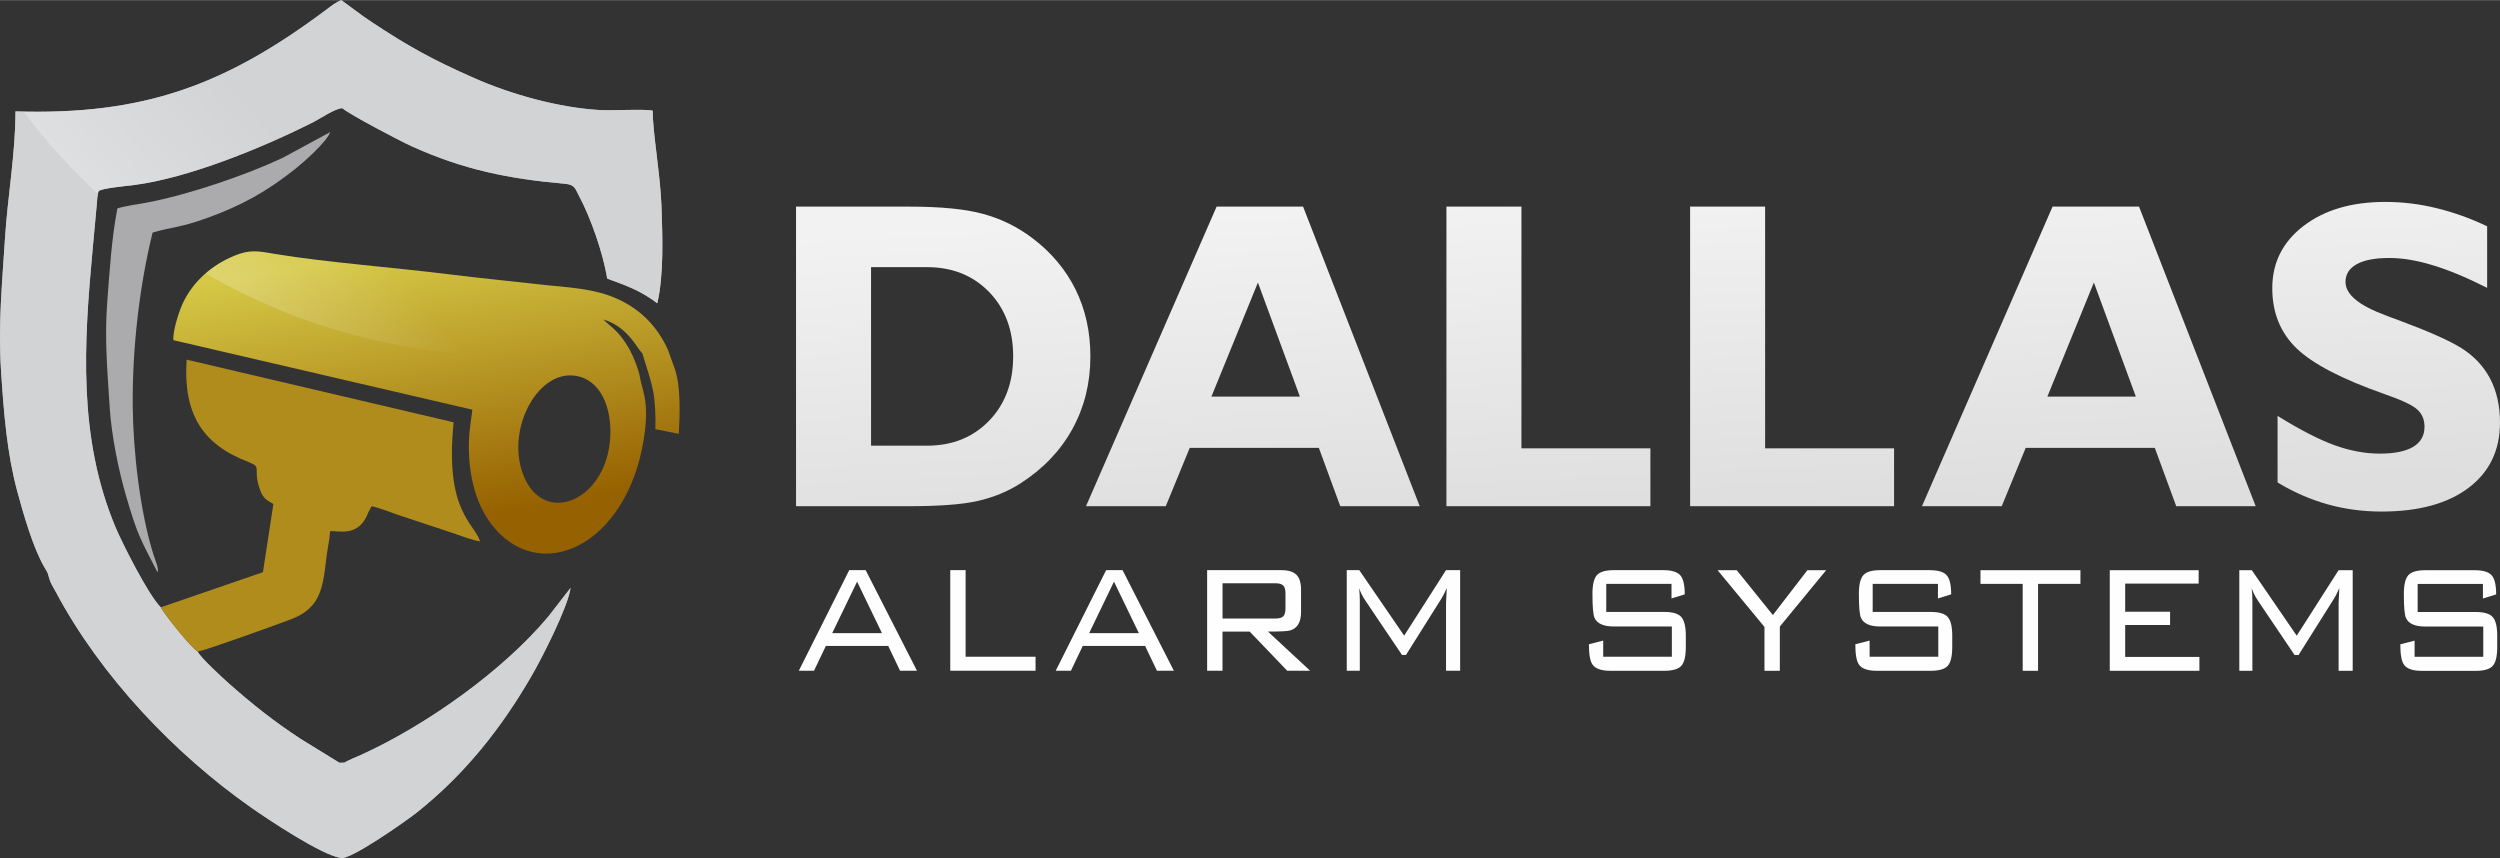
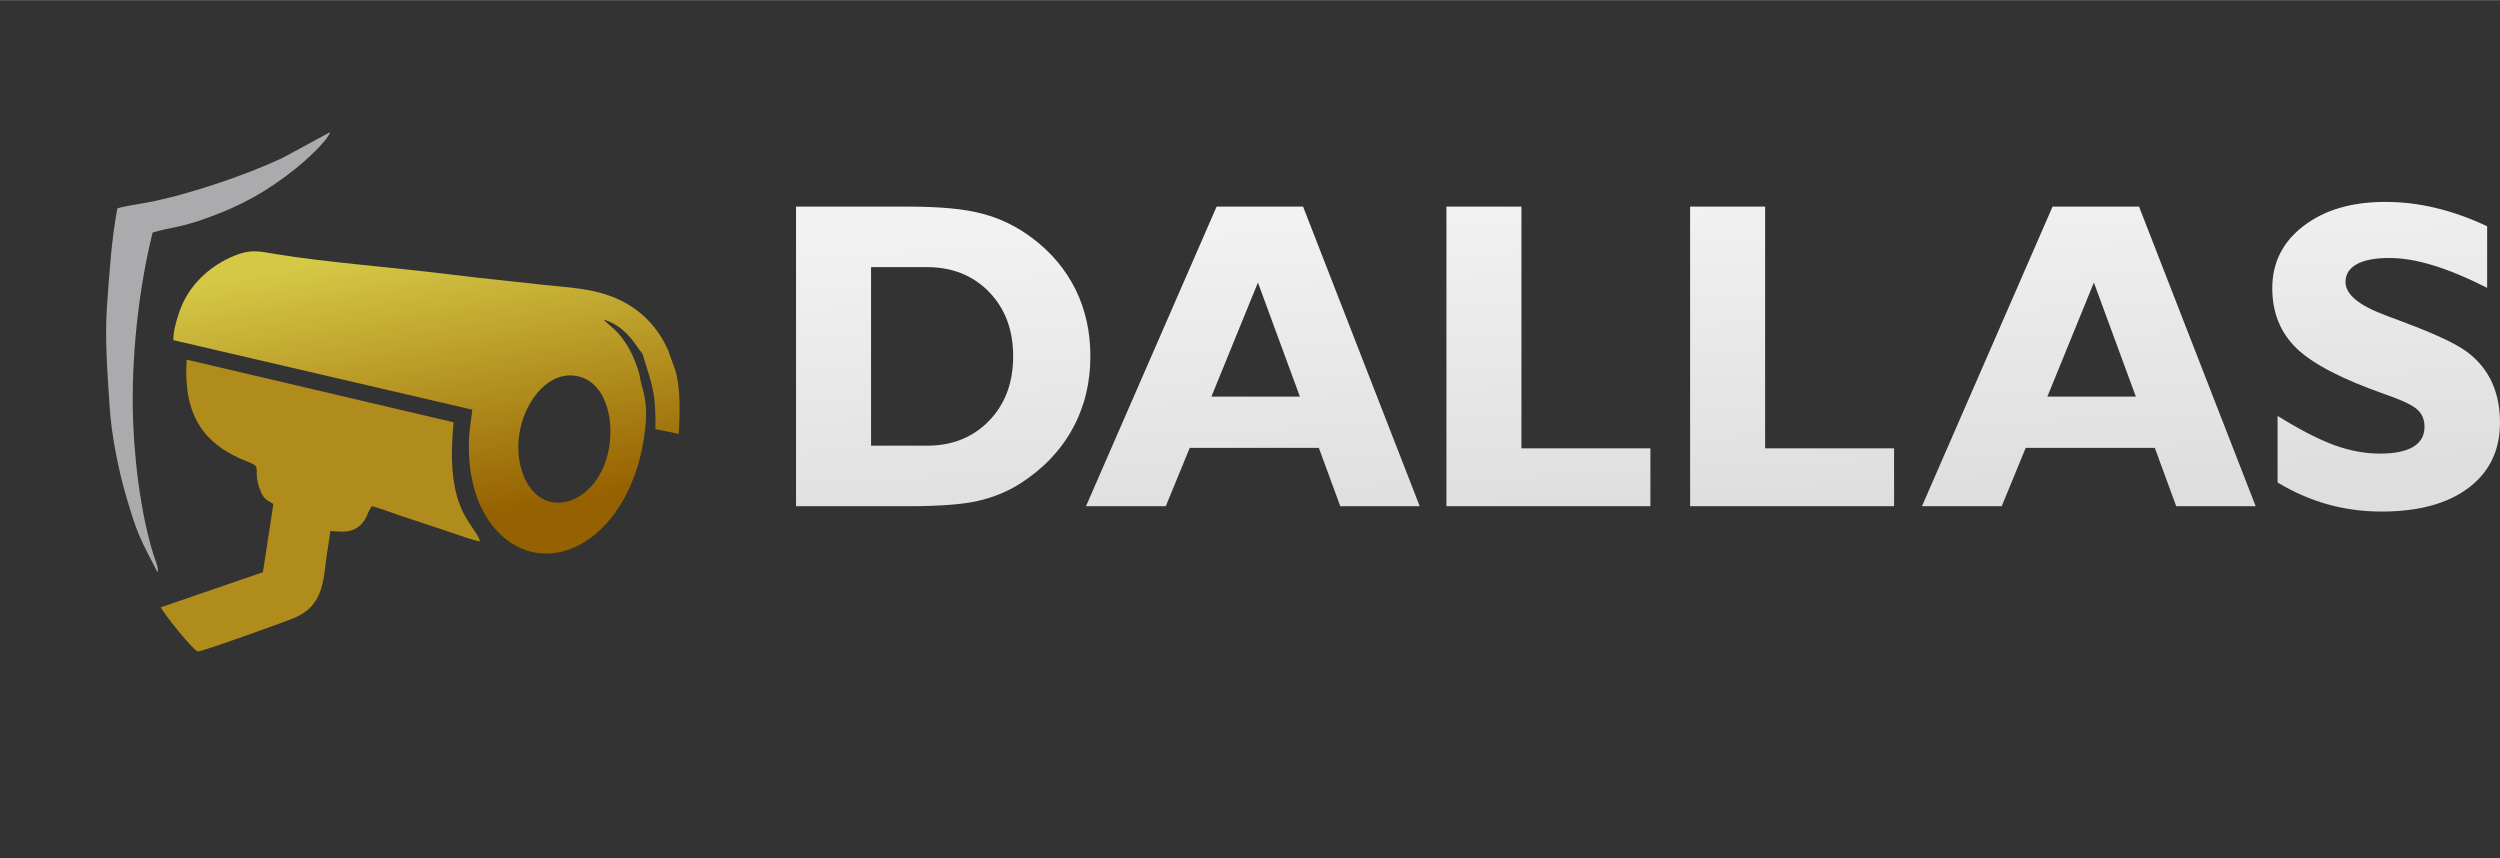
<svg xmlns="http://www.w3.org/2000/svg" xml:space="preserve" width="4.393in" height="1.508in" version="1.1" style="shape-rendering:geometricPrecision; text-rendering:geometricPrecision; image-rendering:optimizeQuality; fill-rule:evenodd; clip-rule:evenodd" viewBox="0 0 3691.84 1266.91">
  <rect x="0" y="0" width="3691.84" height="1266.91" fill="#333333" stroke="none" />
  <defs>
    <style type="text/css"> .fil3 {fill:none} .fil1 {fill:#D2D3D5} .fil0 {fill:#A9ABAE} .fil8 {fill:#ABABAD} .fil7 {fill:#B08C1D} .fil2 {fill:#FEFEFE} .fil5 {fill:#FEFEFE;fill-rule:nonzero} .fil6 {fill:url(#id6)} .fil4 {fill:url(#id7);fill-rule:nonzero} </style>
    <clipPath id="id0">
      <path d="M509.11 1125.98l-7.82 0.24 -57.53 -35.4c-39.9,-26.31 -69.38,-49.62 -105.57,-81.54 -7.27,-6.4 -42.83,-38.88 -46.22,-47.25 -8.22,-3.72 -49.55,-55.15 -54.68,-65.5 -18.18,-17.94 -57.05,-95.06 -66.69,-118.13 -55.71,-132.83 -46.7,-271.34 -33.66,-411.99l5.93 -64.16c0.39,-3.79 0.63,-7.59 0.87,-10.82l1.26 -7.59c0.16,-0.47 0.4,-1.11 0.56,-1.42 1.5,-4.34 43.14,-8.22 50.89,-9.17 81.94,-10.27 192.88,-55.94 267.24,-93.63 9.24,-4.66 30.98,-19.68 41.8,-20.07 10.27,9.09 85.18,48.44 102.33,56.18 76.65,34.69 143.57,48.2 226.54,55.47 14.93,1.34 15.09,7.51 21.41,19.28 16.44,30.89 34.93,83.28 40.93,120.74 31.21,11.22 51.12,19.12 73.96,36.43 9.88,-42.43 7.67,-99.09 6.16,-143.65 -1.5,-44.96 -13.36,-111.34 -12.88,-140.73 -10.04,-2.76 -60.68,0 -76.81,-0.87 -61.4,-3.24 -133.38,-23.55 -187.11,-47.41 -62.42,-27.58 -96.64,-46.62 -151.08,-82.57 -17.07,-11.3 -29.55,-21.41 -44.88,-32.4 -7.9,2.92 -15.33,8.93 -20.94,13.12 -150.29,112.84 -271.19,157.01 -460.27,151.16 0.08,61.87 -11.69,126.67 -15.49,187.75 -4.11,65.27 -10.2,126.66 -5.85,194.7 4.03,62.66 8.77,122.4 24.1,179.05 8.61,31.85 23.63,84.55 40.38,112.36 6.32,10.51 3.95,7.27 7.43,18.1 1.74,5.45 6.16,12.32 8.69,17.07 66.61,125.4 176.21,240.13 289.04,319.23 23.15,16.28 103.12,69.77 131.57,74.04 12.25,5.45 98.46,-55.47 113.31,-67.32 70.48,-56.18 124.29,-123.98 169.26,-201.81 14.3,-24.66 53.26,-100.43 57.37,-129.59l-32.95 42.43c-66.77,80.04 -180,160.25 -275.61,203.87 -4.74,2.13 -21.81,9.08 -24.97,11.62l-0 0.22z" />
    </clipPath>
    <mask id="id1">
      <linearGradient id="id2" gradientUnits="userSpaceOnUse" x1="-297.81" y1="882.25" x2="443.21" y2="235.82">
        <stop offset="0" style="stop-opacity:1; stop-color:white" />
        <stop offset="1" style="stop-opacity:0; stop-color:white" />
      </linearGradient>
-       <rect style="fill:url(#id2)" x="-156.07" y="-1350.7" width="1837.8" height="1877.09" />
    </mask>
    <clipPath id="id3">
      <path d="M899.37 661.44c-14.07,81.54 -95.61,110.54 -124.93,43.78 -29.24,-66.77 17.07,-157.01 73.01,-150.76 45.35,5.06 59.89,60.68 51.91,106.91l0 0.08zm-643.28 -159.3l441.39 102.64c0.08,4.34 -4.66,26.94 -5.06,49.78 -0.87,45.2 9.64,93.08 38.96,126.43 74.2,84.54 203.63,16.28 221.49,-148.95 4.66,-43.38 -5.37,-58.23 -7.9,-75.54 -1.26,-9.17 -9.72,-30.74 -14.7,-39.59 -8.38,-15.17 -17.86,-27.34 -31.06,-37.69l-8.06 -7.59c22.36,6.64 37.29,21.57 49.62,39.9 9.64,14.38 6.09,3.95 10.9,20.23 4.74,15.96 9.01,26.79 12.72,45.04 3.24,15.88 4.03,40.3 3.4,56.81l34.61 6.87c1.5,-27.26 3.4,-71.59 -6.72,-98.22l-9.48 -26.39c-15.72,-33.9 -39.35,-57.92 -71.19,-73.17 -37.22,-17.78 -76.17,-18.1 -121.13,-23.23 -42.35,-4.82 -87.55,-9.17 -129.03,-14.38 -74.35,-9.48 -187.35,-18.25 -257.52,-30.11 -26,-4.43 -38.01,-7.27 -61.87,2.69 -32.64,13.59 -59.97,37.45 -75.15,69.14 -5.29,10.98 -15.65,41.96 -14.22,55.39l0 -0.08z" />
    </clipPath>
    <mask id="id4">
      <linearGradient id="id5" gradientUnits="userSpaceOnUse" x1="-297.81" y1="882.25" x2="443.21" y2="235.82">
        <stop offset="0" style="stop-opacity:1; stop-color:white" />
        <stop offset="1" style="stop-opacity:0; stop-color:white" />
      </linearGradient>
      <rect style="fill:url(#id5)" x="-156.07" y="-1350.7" width="1837.8" height="1877.09" />
    </mask>
    <linearGradient id="id6" gradientUnits="userSpaceOnUse" x1="592.35" y1="367.35" x2="663.14" y2="771.23">
      <stop offset="0" style="stop-opacity:1; stop-color:#D5C846" />
      <stop offset="1" style="stop-opacity:1; stop-color:#966100" />
    </linearGradient>
    <linearGradient id="id7" gradientUnits="userSpaceOnUse" x1="2417.93" y1="284.69" x2="2441.63" y2="758.8">
      <stop offset="0" style="stop-opacity:1; stop-color:#F2F2F2" />
      <stop offset="1" style="stop-opacity:1; stop-color:#DEDEDE" />
    </linearGradient>
  </defs>
  <g id="Layer_x0020_1">
    <g id="_2001793026656">
-       <path class="fil0" d="M509.11 1125.98l-7.82 0.24 -57.53 -35.4c-39.9,-26.31 -69.38,-49.62 -105.57,-81.54 -7.27,-6.4 -42.83,-38.88 -46.22,-47.25 -8.22,-3.72 -49.55,-55.15 -54.68,-65.5 -18.18,-17.94 -57.05,-95.06 -66.69,-118.13 -55.71,-132.83 -46.7,-271.34 -33.66,-411.99l5.93 -64.16c0.39,-3.79 0.63,-7.59 0.87,-10.82l1.26 -7.59c0.16,-0.47 0.4,-1.11 0.56,-1.42 1.5,-4.34 43.14,-8.22 50.89,-9.17 81.94,-10.27 192.88,-55.94 267.24,-93.63 9.24,-4.66 30.98,-19.68 41.8,-20.07 10.27,9.09 85.18,48.44 102.33,56.18 76.65,34.69 143.57,48.2 226.54,55.47 14.93,1.34 15.09,7.51 21.41,19.28 16.44,30.89 34.93,83.28 40.93,120.74 31.21,11.22 51.12,19.12 73.96,36.43 9.88,-42.43 7.67,-99.09 6.16,-143.65 -1.5,-44.96 -13.36,-111.34 -12.88,-140.73 -10.04,-2.76 -60.68,0 -76.81,-0.87 -61.4,-3.24 -133.38,-23.55 -187.11,-47.41 -62.42,-27.58 -96.64,-46.62 -151.08,-82.57 -17.07,-11.3 -29.55,-21.41 -44.88,-32.4 -7.9,2.92 -15.33,8.93 -20.94,13.12 -150.29,112.84 -271.19,157.01 -460.27,151.16 0.08,61.87 -11.69,126.67 -15.49,187.75 -4.11,65.27 -10.2,126.66 -5.85,194.7 4.03,62.66 8.77,122.4 24.1,179.05 8.61,31.85 23.63,84.55 40.38,112.36 6.32,10.51 3.95,7.27 7.43,18.1 1.74,5.45 6.16,12.32 8.69,17.07 66.61,125.4 176.21,240.13 289.04,319.23 23.15,16.28 103.12,69.77 131.57,74.04 12.25,5.45 98.46,-55.47 113.31,-67.32 70.48,-56.18 124.29,-123.98 169.26,-201.81 14.3,-24.66 53.26,-100.43 57.37,-129.59l-32.95 42.43c-66.77,80.04 -180,160.25 -275.61,203.87 -4.74,2.13 -21.81,9.08 -24.97,11.62l-0 0.22z" />
-       <path class="fil1" d="M509.11 1125.98l-7.82 0.24 -57.53 -35.4c-39.9,-26.31 -69.38,-49.62 -105.57,-81.54 -7.27,-6.4 -42.83,-38.88 -46.22,-47.25 -8.22,-3.72 -49.55,-55.15 -54.68,-65.5 -18.18,-17.94 -57.05,-95.06 -66.69,-118.13 -55.71,-132.83 -46.7,-271.34 -33.66,-411.99l5.93 -64.16c0.39,-3.79 0.63,-7.59 0.87,-10.82l1.26 -7.59c0.16,-0.47 0.4,-1.11 0.56,-1.42 1.5,-4.34 43.14,-8.22 50.89,-9.17 81.94,-10.27 192.88,-55.94 267.24,-93.63 9.24,-4.66 30.98,-19.68 41.8,-20.07 10.27,9.09 85.18,48.44 102.33,56.18 76.65,34.69 143.57,48.2 226.54,55.47 14.93,1.34 15.09,7.51 21.41,19.28 16.44,30.89 34.93,83.28 40.93,120.74 31.21,11.22 51.12,19.12 73.96,36.43 9.88,-42.43 7.67,-99.09 6.16,-143.65 -1.5,-44.96 -13.36,-111.34 -12.88,-140.73 -10.04,-2.76 -60.68,0 -76.81,-0.87 -61.4,-3.24 -133.38,-23.55 -187.11,-47.41 -62.42,-27.58 -96.64,-46.62 -151.08,-82.57 -17.07,-11.3 -29.55,-21.41 -44.88,-32.4 -7.9,2.92 -15.33,8.93 -20.94,13.12 -150.29,112.84 -271.19,157.01 -460.27,151.16 0.08,61.87 -11.69,126.67 -15.49,187.75 -4.11,65.27 -10.2,126.66 -5.85,194.7 4.03,62.66 8.77,122.4 24.1,179.05 8.61,31.85 23.63,84.55 40.38,112.36 6.32,10.51 3.95,7.27 7.43,18.1 1.74,5.45 6.16,12.32 8.69,17.07 66.61,125.4 176.21,240.13 289.04,319.23 23.15,16.28 103.12,69.77 131.57,74.04 12.25,5.45 98.46,-55.47 113.31,-67.32 70.48,-56.18 124.29,-123.98 169.26,-201.81 14.3,-24.66 53.26,-100.43 57.37,-129.59l-32.95 42.43c-66.77,80.04 -180,160.25 -275.61,203.87 -4.74,2.13 -21.81,9.08 -24.97,11.62l-0 0.22z" />
      <g style="clip-path:url(#id0)">
        <g>
          <path id="1" class="fil2" style="mask:url(#id1)" d="M950.26 -1331.19c495.99,101.14 814.19,594.6 710.68,1102.2 -103.52,507.53 -589.55,837.02 -1085.54,735.88 -495.99,-101.14 -814.19,-594.6 -710.68,-1102.2 103.5,-507.53 589.55,-837.02 1085.54,-735.88z" />
        </g>
      </g>
      <path class="fil3" d="M509.11 1125.98l-7.82 0.24 -57.53 -35.4c-39.9,-26.31 -69.38,-49.62 -105.57,-81.54 -7.27,-6.4 -42.83,-38.88 -46.22,-47.25 -8.22,-3.72 -49.55,-55.15 -54.68,-65.5 -18.18,-17.94 -57.05,-95.06 -66.69,-118.13 -55.71,-132.83 -46.7,-271.34 -33.66,-411.99l5.93 -64.16c0.39,-3.79 0.63,-7.59 0.87,-10.82l1.26 -7.59c0.16,-0.47 0.4,-1.11 0.56,-1.42 1.5,-4.34 43.14,-8.22 50.89,-9.17 81.94,-10.27 192.88,-55.94 267.24,-93.63 9.24,-4.66 30.98,-19.68 41.8,-20.07 10.27,9.09 85.18,48.44 102.33,56.18 76.65,34.69 143.57,48.2 226.54,55.47 14.93,1.34 15.09,7.51 21.41,19.28 16.44,30.89 34.93,83.28 40.93,120.74 31.21,11.22 51.12,19.12 73.96,36.43 9.88,-42.43 7.67,-99.09 6.16,-143.65 -1.5,-44.96 -13.36,-111.34 -12.88,-140.73 -10.04,-2.76 -60.68,0 -76.81,-0.87 -61.4,-3.24 -133.38,-23.55 -187.11,-47.41 -62.42,-27.58 -96.64,-46.62 -151.08,-82.57 -17.07,-11.3 -29.55,-21.41 -44.88,-32.4 -7.9,2.92 -15.33,8.93 -20.94,13.12 -150.29,112.84 -271.19,157.01 -460.27,151.16 0.08,61.87 -11.69,126.67 -15.49,187.75 -4.11,65.27 -10.2,126.66 -5.85,194.7 4.03,62.66 8.77,122.4 24.1,179.05 8.61,31.85 23.63,84.55 40.38,112.36 6.32,10.51 3.95,7.27 7.43,18.1 1.74,5.45 6.16,12.32 8.69,17.07 66.61,125.4 176.21,240.13 289.04,319.23 23.15,16.28 103.12,69.77 131.57,74.04 12.25,5.45 98.46,-55.47 113.31,-67.32 70.48,-56.18 124.29,-123.98 169.26,-201.81 14.3,-24.66 53.26,-100.43 57.37,-129.59l-32.95 42.43c-66.77,80.04 -180,160.25 -275.61,203.87 -4.74,2.13 -21.81,9.08 -24.97,11.62l-0 0.22z" />
      <path class="fil4" d="M1286.32 394.37l0 263.6 82.49 0c37.53,0 68.11,-12.32 91.9,-36.9 23.63,-24.5 35.48,-56.26 35.48,-95.14 0,-38.72 -11.85,-70.4 -35.48,-94.9 -23.78,-24.49 -54.29,-36.74 -91.9,-36.74l-82.49 0 0 0.08zm-110.78 352.97l0 -442.42 166.02 0c47.49,0 84.31,3.56 110.46,10.82 26.16,7.11 50.18,18.88 72.14,35.4 28.29,21.25 49.62,46.78 64.24,76.33 14.54,29.55 21.81,62.5 21.81,98.46 0,39.51 -8.85,75.22 -26.55,107.38 -17.7,32.16 -43.38,58.95 -76.89,80.44 -18.96,12.09 -39.98,20.62 -62.98,25.84 -22.99,5.22 -57.13,7.74 -102.25,7.74l-166.02 0 0 0zm613.41 -161.91l130.62 0 -61.95 -168.38 -68.66 168.38zm-185.22 161.91l192.88 -442.42 127.69 0 172.26 442.42 -117.34 0 -31.61 -86.13 -190.67 0 -35.4 86.13 -117.89 0 0.08 0zm532.26 0l0 -442.42 110.78 0 0 356.92 190.43 0 0 85.5 -301.21 0zm359.85 0l0 -442.42 110.78 0 0 356.92 190.43 0 0 85.5 -301.21 0zm527.6 -161.91l130.62 0 -61.95 -168.38 -68.66 168.38zm-185.22 161.91l192.88 -442.42 127.69 0 172.26 442.42 -117.34 0 -31.61 -86.13 -190.67 0 -35.4 86.13 -117.89 0 0.08 0zm525.15 -35.16l0 -98.22c33.34,20.7 61.4,35.08 84.31,43.38 22.91,8.22 45.04,12.33 66.61,12.33 21.73,0 38.09,-3.32 49.31,-9.96 11.14,-6.72 16.75,-16.52 16.75,-29.55 0,-10.59 -3.48,-19.12 -10.51,-25.44 -6.87,-6.48 -23.07,-14.15 -48.6,-23 -63.06,-22.13 -106.44,-44.8 -130.22,-67.87 -23.62,-23.08 -35.48,-52.55 -35.48,-88.42 0,-37.77 15.41,-68.43 46.3,-92.05 30.9,-23.62 71.04,-35.4 120.58,-35.4 25.05,0 50.33,3 75.54,9.17 25.29,6.16 50.34,15.09 74.91,26.86l0 90.87c-29.71,-15.01 -56.34,-26.16 -79.97,-33.27 -23.55,-7.27 -45.04,-10.82 -64.48,-10.82 -21.02,0 -37.14,3 -48.12,9.16 -11.14,6.17 -16.59,14.93 -16.59,26.24 0,9.24 4.98,18.01 14.93,26.16 9.8,8.22 24.81,15.88 44.8,23.31 4.19,1.74 10.67,4.11 19.36,7.27 42.19,15.65 72.46,29 90.79,40.14 19.2,11.77 33.66,27.02 43.54,45.59 9.8,18.57 14.7,40.3 14.7,65.11 0,40.93 -15.41,73.01 -46.31,96.4 -30.97,23.39 -73.8,35.08 -128.72,35.08 -27.42,0 -53.89,-3.55 -79.57,-10.67 -25.6,-7.27 -50.17,-17.94 -73.8,-32.24l-0.07 -0.16z" />
-       <path class="fil5" d="M1354.2 990.31l-25.05 0 -17.46 -36.59 -92.13 0 -17.46 36.59 -22.44 0 74.43 -148.55 24.26 0 75.78 148.55 0.08 0zm-51.76 -55.55l-36.74 -76.02 -36.74 76.02 73.41 0 0.08 0zm226.78 55.55l-125.95 0 0 -148.55 22.68 0 0 127.85 103.28 0 0 20.7 -0 0zm204.34 0l-25.05 0 -17.46 -36.59 -92.13 0 -17.46 36.59 -22.44 0 74.44 -148.55 24.26 0 75.78 148.55 0.08 0zm-51.76 -55.55l-36.74 -76.02 -36.66 76.02 73.41 0 -0 0zm252.93 55.55l-33.82 0 -55.47 -57.84 -40.14 0 0 57.84 -22.68 0 0 -148.55 109.83 0c9.88,0 17.15,2.21 21.81,6.64 4.66,4.42 7.03,11.77 7.03,22.2l0 33.11c0,14.77 -5.29,23.78 -15.88,27.02 -3.32,1.19 -14.38,1.74 -33.03,1.74l62.35 57.84 0 0zm-36.43 -92.37l0 -21.57c0,-5.77 -1.1,-9.72 -3.32,-11.93 -2.21,-2.21 -6,-3.32 -11.46,-3.32l-78.15 0 0 52.07 78.15 0c5.45,0 9.32,-1.03 11.46,-3.16 2.21,-2.13 3.32,-6.16 3.32,-12.09zm257.99 92.37l-20.86 0 0 -100.19c0,0 0.32,-7.27 1.03,-21.89 -3,6.87 -5.69,12.25 -8.22,16.12l-51.99 82.65 -5.85 0 -54.12 -80.28c-4.19,-6.32 -7.27,-12.49 -9.24,-18.41 0.71,5.77 1.03,11.93 1.03,18.41l0 103.59 -19.28 0 0 -148.55 18.49 0 66.3 96.72 61.79 -96.72 20.86 0 0 148.55 0.08 0zm333.21 -35.08c0,13.59 -2.21,22.91 -6.64,27.81 -4.43,4.9 -12.8,7.35 -25.05,7.35l-79.49 0c-13.35,0 -22.2,-3 -26.39,-8.93 -3.72,-4.98 -5.53,-15.09 -5.53,-30.26l21.1 -5.45 0 23.86 101.38 0 0 -44.65 -85.57 0c-15.17,0 -24.65,-4.19 -28.53,-12.64 -2.13,-4.59 -3.16,-16.44 -3.16,-35.4 0,-13.59 2.21,-22.92 6.64,-27.81 4.43,-4.9 12.8,-7.35 25.05,-7.35l72.61 0c12.49,0 20.94,2.53 25.36,7.51 4.42,4.98 6.64,14.38 6.64,28.21l-19.52 6.08 0 -21.57 -96.4 0 0 41.48 85.81 0c12.33,0 20.7,2.53 25.05,7.51 4.42,4.98 6.64,14.22 6.64,27.66l0 16.67 0 -0.08zm207.26 -113.39l-68.43 83.2 0 65.35 -22.68 0 0 -64.79 -69.22 -83.76 28.29 0 53.34 66.21 50.97 -66.21 27.73 0 0 0zm186.17 113.39c0,13.59 -2.22,22.91 -6.64,27.81 -4.42,4.9 -12.8,7.35 -25.05,7.35l-79.49 0c-13.36,0 -22.21,-3 -26.39,-8.93 -3.72,-4.98 -5.53,-15.09 -5.53,-30.26l21.1 -5.45 0 23.86 101.38 0 0 -44.65 -85.57 0c-15.17,0 -24.65,-4.19 -28.52,-12.64 -2.14,-4.59 -3.16,-16.44 -3.16,-35.4 0,-13.59 2.21,-22.92 6.64,-27.81 4.43,-4.9 12.8,-7.35 25.05,-7.35l72.61 0c12.49,0 20.94,2.53 25.36,7.51 4.43,4.98 6.64,14.38 6.64,28.21l-19.52 6.08 0 -21.57 -96.4 0 0 41.48 85.81 0c12.33,0 20.7,2.53 25.05,7.51 4.42,4.98 6.64,14.22 6.64,27.66l0 16.67 0 -0.08zm189.32 -93.24l-62.58 0 0 128.4 -22.68 0 0 -128.4 -62.35 0 0 -20.15 147.6 0 0 20.15 0 0zm175.58 128.4l-132.27 0 0 -148.55 131.25 0 0 19.83 -108.49 0 0 41.49 66.3 0 0 19.6 -66.3 0 0 47.17 109.59 0 0 20.47 -0.08 0zm226.54 0l-20.86 0 0 -100.19c0,0 0.31,-7.27 1.03,-21.89 -3,6.87 -5.69,12.25 -8.22,16.12l-51.99 82.65 -5.85 0 -54.13 -80.28c-4.19,-6.32 -7.27,-12.49 -9.24,-18.41 0.71,5.77 1.03,11.93 1.03,18.41l0 103.59 -19.28 0 0 -148.55 18.49 0 66.3 96.72 61.79 -96.72 20.86 0 0 148.55 0.08 0zm213.35 -35.08c0,13.59 -2.21,22.91 -6.64,27.81 -4.42,4.9 -12.8,7.35 -25.05,7.35l-79.49 0c-13.36,0 -22.21,-3 -26.39,-8.93 -3.72,-4.98 -5.53,-15.09 -5.53,-30.26l21.1 -5.45 0 23.86 101.38 0 0 -44.65 -85.58 0c-15.17,0 -24.65,-4.19 -28.52,-12.64 -2.13,-4.59 -3.16,-16.44 -3.16,-35.4 0,-13.59 2.21,-22.92 6.64,-27.81 4.42,-4.9 12.8,-7.35 25.05,-7.35l72.62 0c12.48,0 20.94,2.53 25.36,7.51 4.43,4.98 6.64,14.38 6.64,28.21l-19.52 6.08 0 -21.57 -96.4 0 0 41.48 85.81 0c12.32,0 20.7,2.53 25.05,7.51 4.43,4.98 6.64,14.22 6.64,27.66l0 16.67 0 -0.08z" />
      <path class="fil6" d="M899.37 661.44c-14.07,81.54 -95.61,110.54 -124.93,43.78 -29.24,-66.77 17.07,-157.01 73.01,-150.76 45.35,5.06 59.89,60.68 51.91,106.91l0 0.08zm-643.28 -159.3l441.39 102.64c0.08,4.34 -4.66,26.94 -5.06,49.78 -0.87,45.2 9.64,93.08 38.96,126.43 74.2,84.54 203.63,16.28 221.49,-148.95 4.66,-43.38 -5.37,-58.23 -7.9,-75.54 -1.26,-9.17 -9.72,-30.74 -14.7,-39.59 -8.38,-15.17 -17.86,-27.34 -31.06,-37.69l-8.06 -7.59c22.36,6.64 37.29,21.57 49.62,39.9 9.64,14.38 6.09,3.95 10.9,20.23 4.74,15.96 9.01,26.79 12.72,45.04 3.24,15.88 4.03,40.3 3.4,56.81l34.61 6.87c1.5,-27.26 3.4,-71.59 -6.72,-98.22l-9.48 -26.39c-15.72,-33.9 -39.35,-57.92 -71.19,-73.17 -37.22,-17.78 -76.17,-18.1 -121.13,-23.23 -42.35,-4.82 -87.55,-9.17 -129.03,-14.38 -74.35,-9.48 -187.35,-18.25 -257.52,-30.11 -26,-4.43 -38.01,-7.27 -61.87,2.69 -32.64,13.59 -59.97,37.45 -75.15,69.14 -5.29,10.98 -15.65,41.96 -14.22,55.39l0 -0.08z" />
      <g> </g>
      <g style="clip-path:url(#id3)">
        <g id="_2001793028224">
-           <path id="_1_0" class="fil2" style="mask:url(#id4)" d="M950.26 -1331.19c495.99,101.14 814.19,594.6 710.68,1102.2 -103.52,507.53 -589.55,837.02 -1085.54,735.88 -495.99,-101.14 -814.19,-594.6 -710.68,-1102.2 103.5,-507.53 589.55,-837.02 1085.54,-735.88z" />
-         </g>
+           </g>
      </g>
      <path class="fil3" d="M899.37 661.44c-14.07,81.54 -95.61,110.54 -124.93,43.78 -29.24,-66.77 17.07,-157.01 73.01,-150.76 45.35,5.06 59.89,60.68 51.91,106.91l0 0.08zm-643.28 -159.3l441.39 102.64c0.08,4.34 -4.66,26.94 -5.06,49.78 -0.87,45.2 9.64,93.08 38.96,126.43 74.2,84.54 203.63,16.28 221.49,-148.95 4.66,-43.38 -5.37,-58.23 -7.9,-75.54 -1.26,-9.17 -9.72,-30.74 -14.7,-39.59 -8.38,-15.17 -17.86,-27.34 -31.06,-37.69l-8.06 -7.59c22.36,6.64 37.29,21.57 49.62,39.9 9.64,14.38 6.09,3.95 10.9,20.23 4.74,15.96 9.01,26.79 12.72,45.04 3.24,15.88 4.03,40.3 3.4,56.81l34.61 6.87c1.5,-27.26 3.4,-71.59 -6.72,-98.22l-9.48 -26.39c-15.72,-33.9 -39.35,-57.92 -71.19,-73.17 -37.22,-17.78 -76.17,-18.1 -121.13,-23.23 -42.35,-4.82 -87.55,-9.17 -129.03,-14.38 -74.35,-9.48 -187.35,-18.25 -257.52,-30.11 -26,-4.43 -38.01,-7.27 -61.87,2.69 -32.64,13.59 -59.97,37.45 -75.15,69.14 -5.29,10.98 -15.65,41.96 -14.22,55.39l0 -0.08z" />
      <path class="fil3" d="M899.37 661.44c-14.07,81.54 -95.61,110.54 -124.93,43.78 -29.24,-66.77 17.07,-157.01 73.01,-150.76 45.35,5.06 59.89,60.68 51.91,106.91l0 0.08zm-643.28 -159.3l441.39 102.64c0.08,4.34 -4.66,26.94 -5.06,49.78 -0.87,45.2 9.64,93.08 38.96,126.43 74.2,84.54 203.63,16.28 221.49,-148.95 4.66,-43.38 -5.37,-58.23 -7.9,-75.54 -1.26,-9.17 -9.72,-30.74 -14.7,-39.59 -8.38,-15.17 -17.86,-27.34 -31.06,-37.69l-8.06 -7.59c22.36,6.64 37.29,21.57 49.62,39.9 9.64,14.38 6.09,3.95 10.9,20.23 4.74,15.96 9.01,26.79 12.72,45.04 3.24,15.88 4.03,40.3 3.4,56.81l34.61 6.87c1.5,-27.26 3.4,-71.59 -6.72,-98.22l-9.48 -26.39c-15.72,-33.9 -39.35,-57.92 -71.19,-73.17 -37.22,-17.78 -76.17,-18.1 -121.13,-23.23 -42.35,-4.82 -87.55,-9.17 -129.03,-14.38 -74.35,-9.48 -187.35,-18.25 -257.52,-30.11 -26,-4.43 -38.01,-7.27 -61.87,2.69 -32.64,13.59 -59.97,37.45 -75.15,69.14 -5.29,10.98 -15.65,41.96 -14.22,55.39l0 -0.08z" />
      <path class="fil7" d="M237.37 896.6c5.14,10.35 46.38,61.79 54.68,65.5 15.09,-3.08 119.08,-40.69 138.28,-48.04 41.96,-16.12 46.46,-44.8 51.28,-87.71 1.74,-15.09 4.58,-26.39 6,-42.19 13.43,-0.63 42.67,9.24 56.34,-27.89l4.82 -8.93c9.88,1.98 28.92,9.17 38.96,12.8l79.89 26.47c10.67,3.64 30.73,11.3 41.4,12.64 -9.09,-28.05 -52.47,-44.01 -39.11,-175.81l-394.3 -92.53c-5.22,80.36 23.31,125.24 91.19,151.08 21.57,8.22 5.53,9.4 17.22,41.09 4.98,13.43 9.24,14.77 19.68,20.94l-15.41 100.75 -150.92 51.91 0 -0.09z" />
      <path class="fil8" d="M173.36 307.53c-8.69,44.72 -11.77,95.61 -15.17,141.12 -3.87,51.76 0.64,102.33 3.79,152.66 2.69,42.51 13.51,94.51 24.49,131.96 16.52,56.18 20.15,61.4 46.07,111.49 2.69,-4.11 -3.48,-18.33 -5.53,-24.81 -20.23,-63.45 -30.42,-154.08 -30.98,-220.38 -0.79,-86.68 10.19,-178.66 29.32,-256.33 30.34,-8.85 39.03,-6.64 79.73,-21.26 51.83,-18.57 89.61,-39.75 131.56,-73.25 11.85,-9.4 46.62,-40.14 50.89,-53.81l-70.17 38.01c-54.29,25.6 -139.94,54.68 -200.31,65.98 -10.51,1.98 -34.93,5.53 -43.7,8.69l0 -0.08z" />
    </g>
  </g>
</svg>